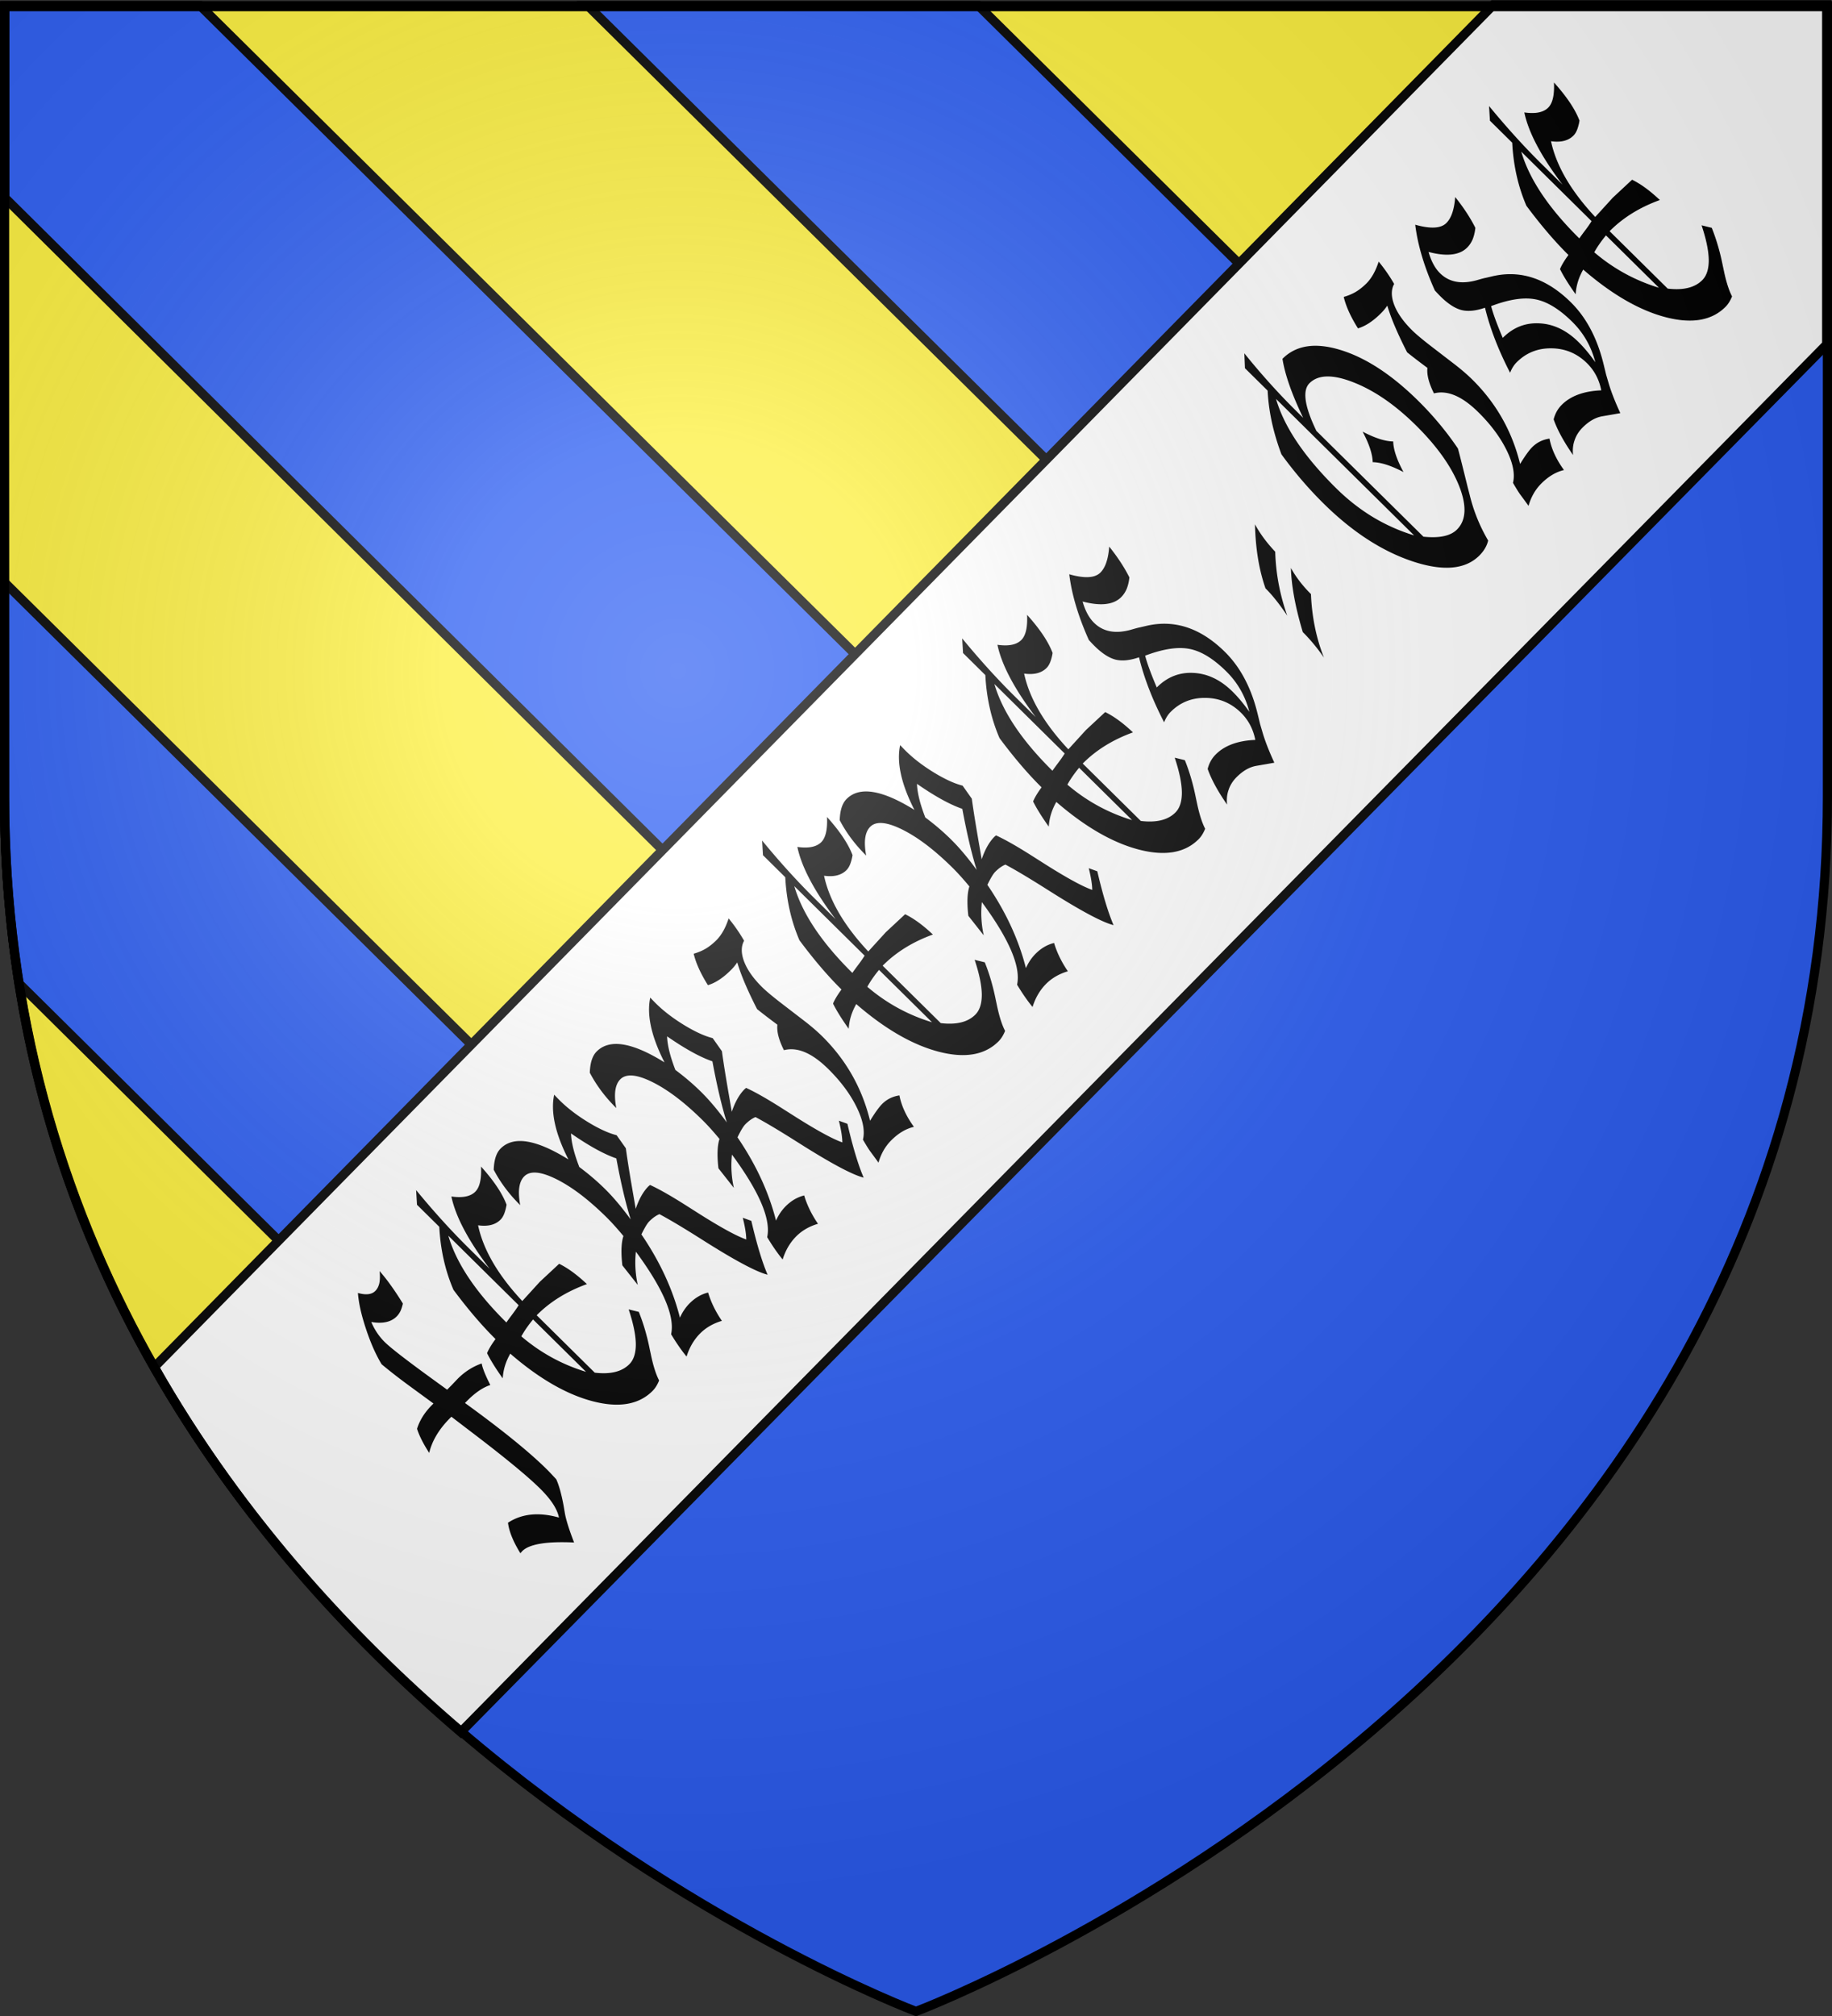
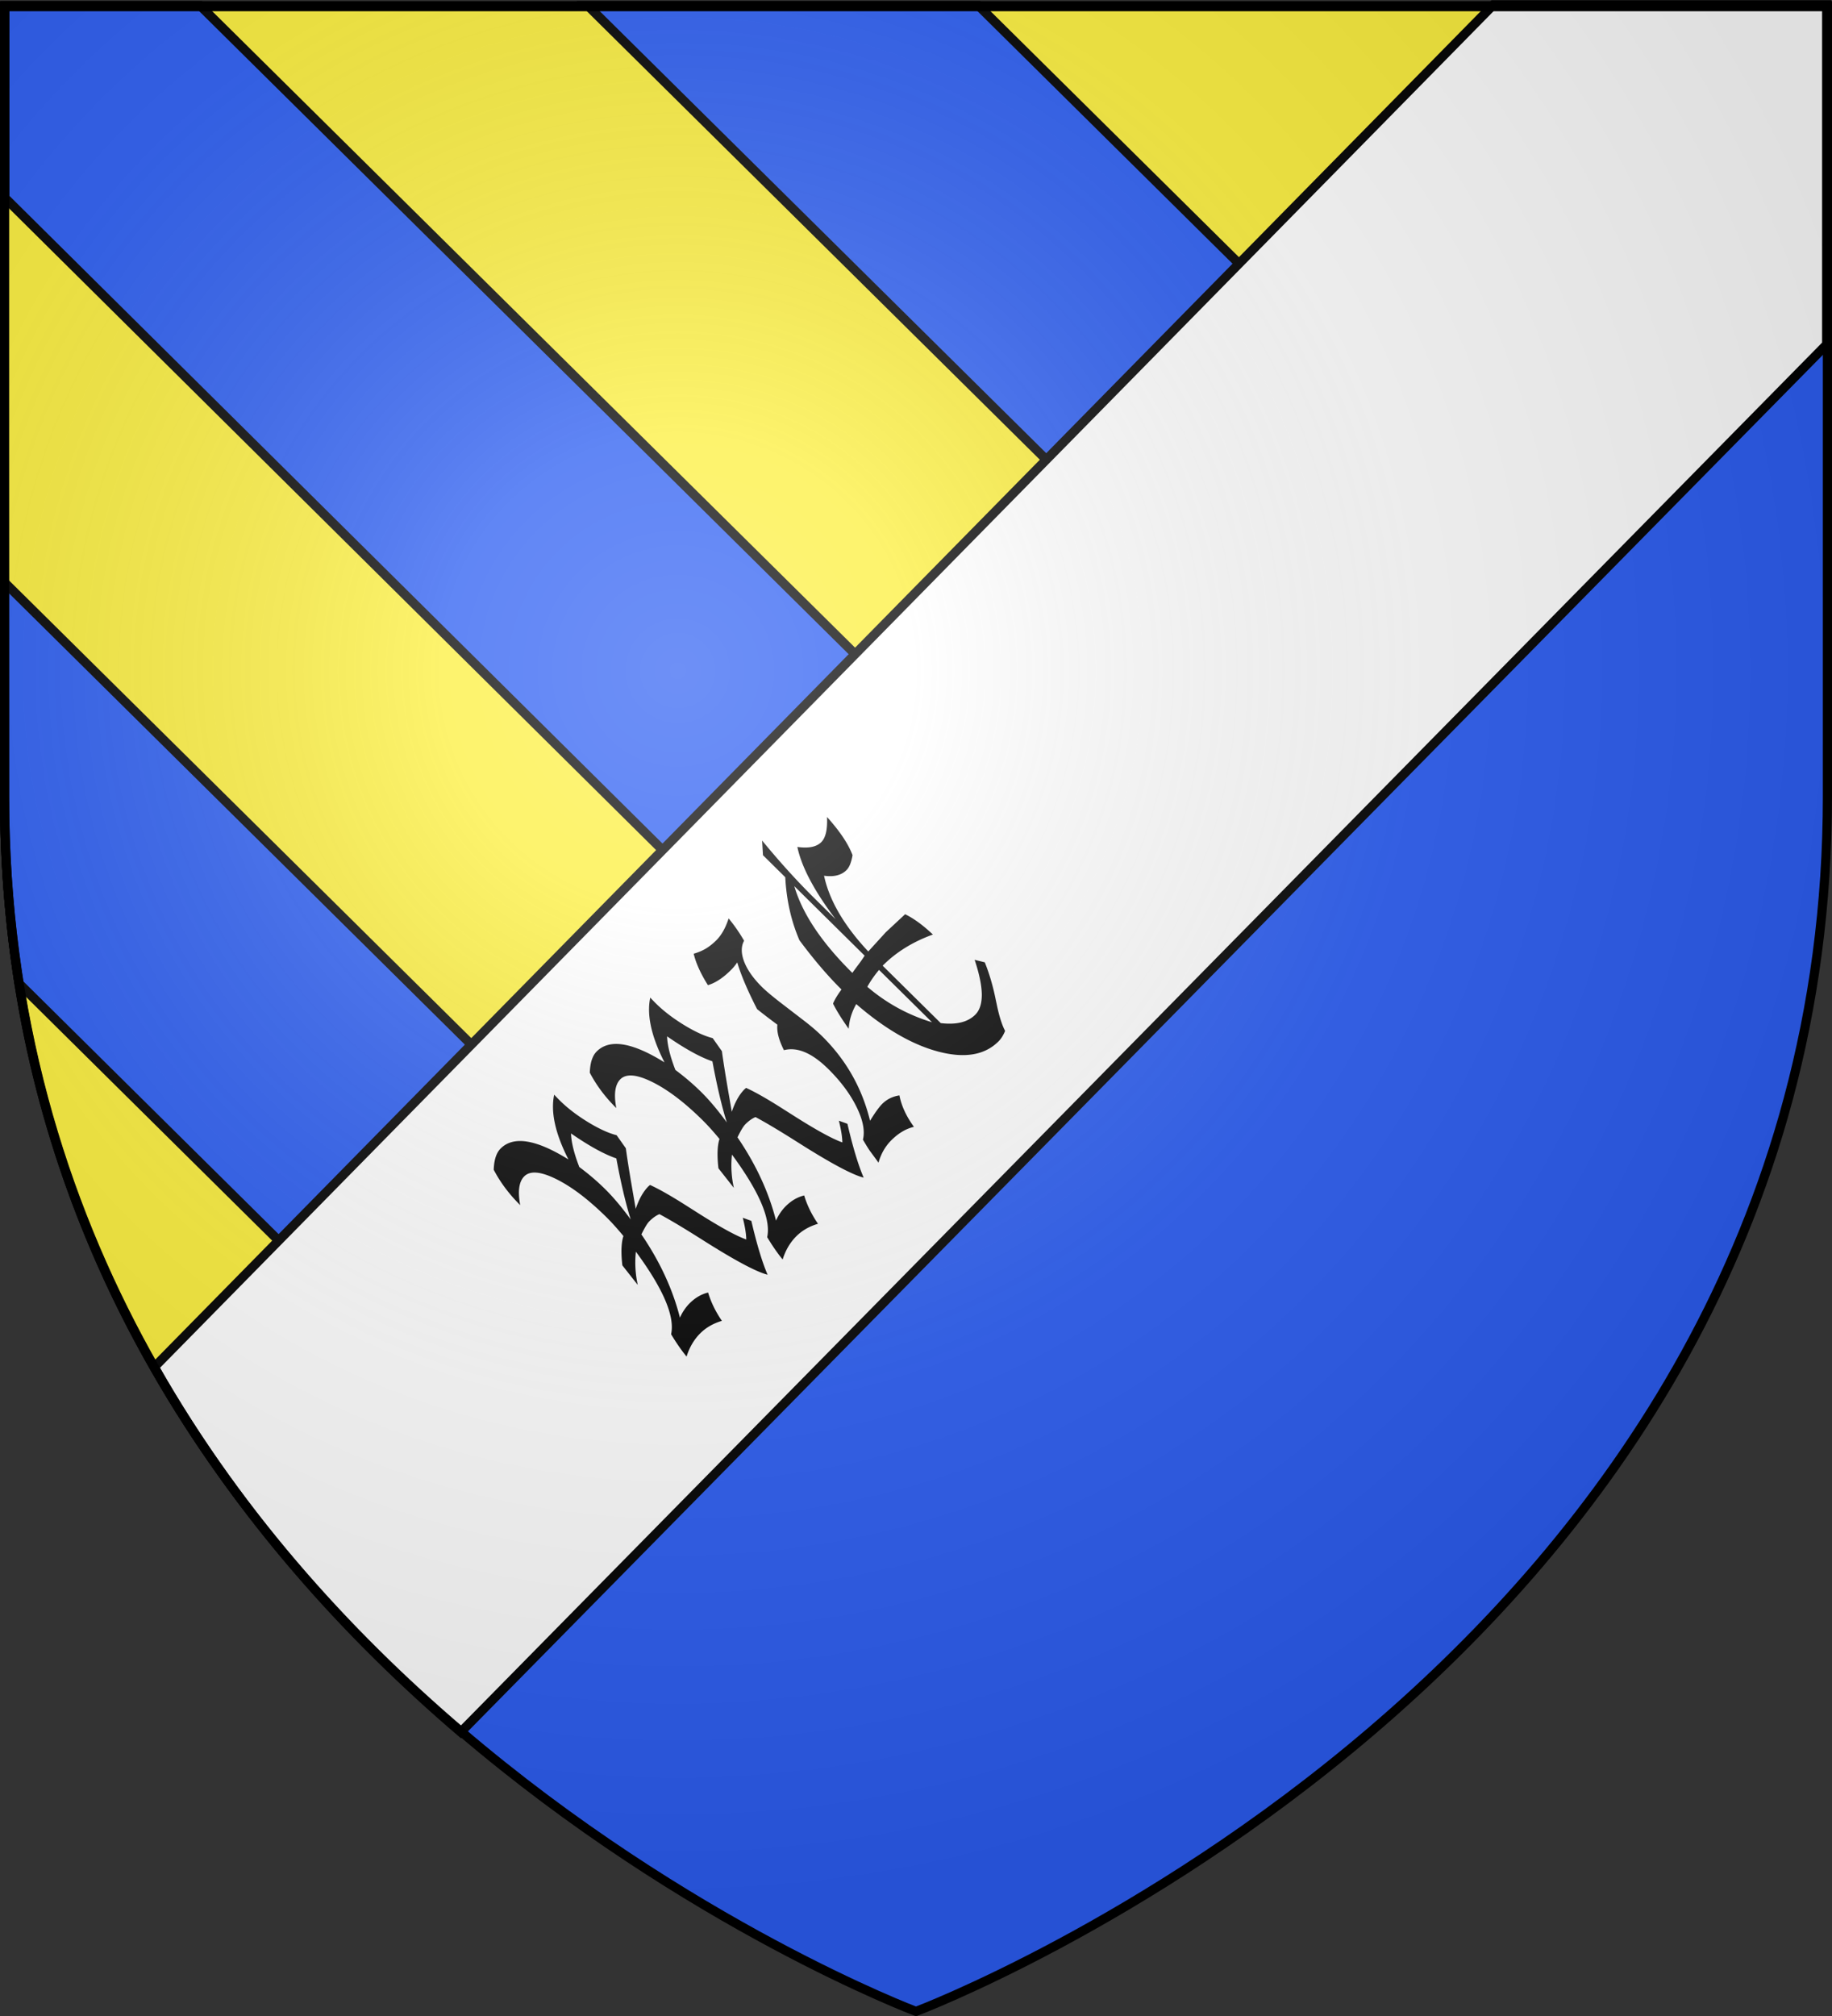
<svg xmlns="http://www.w3.org/2000/svg" xmlns:xlink="http://www.w3.org/1999/xlink" width="600" height="660" version="1.0">
  <rect width="100%" height="100%" fill="#333333" stroke="none" />
  <desc>Flag of Canton of Valais (Wallis)</desc>
  <defs>
    <radialGradient xlink:href="#a" id="c" cx="221.445" cy="226.331" r="300" fx="221.445" fy="226.331" gradientTransform="matrix(1.353 0 0 1.349 -77.63 -85.747)" gradientUnits="userSpaceOnUse" />
    <linearGradient id="a">
      <stop offset="0" style="stop-color:white;stop-opacity:.314" />
      <stop offset=".19" style="stop-color:white;stop-opacity:.251" />
      <stop offset=".6" style="stop-color:#6b6b6b;stop-opacity:.125" />
      <stop offset="1" style="stop-color:black;stop-opacity:.125" />
    </linearGradient>
  </defs>
  <g style="display:inline">
    <path d="M298.87 658.472s298.5-112.32 298.5-397.772V2.148H.37V260.7c0 285.451 298.5 397.772 298.5 397.772" style="fill:#2b5df2;fill-opacity:1;fill-rule:evenodd;stroke:none;stroke-width:1px;stroke-linecap:butt;stroke-linejoin:miter;stroke-opacity:1;display:inline" />
    <path d="m1.217 1.876.28 258.811c0 105.108 39.926 185.9 91.064 247.096L599.06 2.97V1.876z" style="fill:#fcef3c;fill-opacity:1;fill-rule:evenodd;stroke:#000;stroke-width:3;stroke-linecap:butt;stroke-linejoin:miter;stroke-miterlimit:4;stroke-dasharray:none;stroke-opacity:1;display:inline" />
  </g>
  <g style="display:inline">
    <path d="m1.222 2.035.28 258.812c0 105.107 39.926 185.9 91.064 247.096L599.064 3.129V2.035z" style="fill:#fcef3c;fill-opacity:1;fill-rule:evenodd;stroke:#000;stroke-width:3;stroke-linecap:butt;stroke-linejoin:miter;stroke-miterlimit:4;stroke-dasharray:none;stroke-opacity:1;display:inline" />
    <path d="M1.594 1.875V64.75L243.78 304.844l63.281-63.969-241.5-239zm190.906 0 177.375 175.531 63.313-63.969L320.468 1.876zM1.438 190.625l.062 70.063c0 21.419 1.646 41.841 4.719 61.28l.218.22 111.22 110.093 63.312-63.969-179.5-177.656z" style="fill:#2b5df2;fill-opacity:1;fill-rule:evenodd;stroke:#000;stroke-width:3;stroke-linecap:butt;stroke-linejoin:miter;stroke-miterlimit:4;stroke-dasharray:none;stroke-opacity:1;display:inline" />
    <path d="M489.095 1.595 50.533 447.561c27.699 48.882 64.031 88.424 100.375 119.5L598.253 112.78V1.595z" style="fill:#fff;fill-opacity:1;fill-rule:evenodd;stroke:#000;stroke-width:3;stroke-linecap:butt;stroke-linejoin:miter;stroke-miterlimit:4;stroke-dasharray:none;stroke-opacity:1;display:inline" />
    <g style="font-size:85.523px;font-style:normal;font-variant:normal;font-weight:400;font-stretch:normal;line-height:125%;letter-spacing:0;word-spacing:0;fill:#000;fill-opacity:1;stroke:none;font-family:Onciale PhF;-inkscape-font-specification:Onciale PhF">
-       <path d="M-339.784 341.003q2.213-4.635 5.971-7.057 11.191 1.21 18.166 7.6 3.382-2.505 3.382-7.892 0-6.264-3.8-21.005l-1.378-5.47h-1.086q-10.607 0-17.914 2.254 1.67-3.8 3.967-5.971 5.428-1.42 12.444-1.42h1.127l-1.92-6.556q-1.379-4.635-2.005-8.477 1.92-3.843 6.515-8.394 4.593-4.593 9.145-7.225 2.756 2.548 6.306 2.548 1.92 0 3.883-.627 1.963-.668 3.967-1.92-.501 3.8-3.09 9.187-1.712.543-3.257.835-1.545.25-2.923.25-5.513 0-10.064-3.299-2.214 2.714-2.214 5.513 0 2.964 3.425 14.281l1.169 3.884h2.798l4.134-.042q6.89 0 12.82 1.462-1.879 1.335-4.26 4.97-4.76-1.254-12.694-1.254h-1.378l.668 2.255q4.092 14.073 4.092 22.175 0 .96-.208 3.215-1.671 2.214-6.39 5.638l-1.962 1.378q-2.757 2.004-6.557 6.305-12.736-7.182-19.626-7.182zM-222.566 321.042q-3.382 3.968-8.727 7.976l-1.295 1.003q-4.385 3.34-5.846 5.637a32 32 0 0 1-2.756.46q-1.379.166-2.715.167-13.404 0-22.8-8.227-9.354-8.227-11.066-21.464-6.139.836-10.524 2.798 1.42-4.135 3.174-6.724 2.13-.459 5.804-.793.543-.042 1.546-.125 0-6.724 2.505-15.034 5.429-6.807 16.036-12.695v-7.308l4.51-2.547q-1.963 9.647-1.963 18.207v6.89q3.466-12.234 11.275-18.207 4.635 3.174 9.312 3.174 2.172 0 4.677-.793 2.505-.795 5.387-2.38-.751 6.64-4.217 10.481a29 29 0 0 1-3.675 1.086q-1.713.376-3.132.376-5.053 0-9.145-2.798-9.522 7.35-10.482 19.752l11.985-.25 12.11.25q2.13 3.174 2.339 7.934-13.363-3.215-26.434-3.215v19.042q6.64 4.343 13.99 4.343 4.258 0 8.685-2.255 4.426-2.296 8.979-6.849zm-36.664-21.005v-23.05q-9.605 8.769-9.605 23.844 1.92-.167 4.97-.376 2.422-.166 4.635-.418m0 22.091v-17.372q-5.304.251-9.313.835 1.253 8.77 9.313 16.537" style="font-family:Lucida Blackletter;-inkscape-font-specification:Lucida Blackletter" transform="matrix(.501 -.506 .999 .987 0 0)" />
      <path d="M-221.73 336.285q.543-2.757 2.296-6.223 10.65-3.423 15.618-19.376-6.013 2.423-10.272 5.763l1.42-5.763q5.637-3.549 9.938-4.635.669-3.383.668-5.888 0-8.811-3.758-14.574t-9.48-5.763q-2.547 0-5.22 1.002t-5.47 3.049q0-5.43 3.007-10.19 2.505-1.17 4.76-1.754 2.298-.584 4.343-.584 6.306 0 10.9 3.257t7.516 9.772q6.306-9.646 16.579-12.988a31 31 0 0 0-.084 1.88q0 3.8 2.047 8.226 2.046 4.385 4.969 6.89l-1.295 3.675q-4.593 3.007-13.32 9.23-.753.541-3.3 2.338 6.39-1.587 11.484-1.587l.96.042q2.213 3.048 4.636 8.602l2.004 4.677q3.675 8.436 6.64 11.61 2.673-1.379 5.971-4.135l1.754 1.921q-8.769 7.058-12.36 11.526-3.842-3.3-8.979-14.95l-1.545-3.55q-2.714-6.138-4.635-9.354-2.296-.501-5.68-.501-1.92 0-6.764.835-4.344 11.275-14.783 20.045a41 41 0 0 1 7.725-.752q5.47 0 9.605 1.295-3.34 3.09-4.802 6.932a41.6 41.6 0 0 0-11.192-1.545q-6.013 0-11.901 1.545m26.767-31.737q5.47-5.22 15.326-12.403-3.884-4.092-6.473-11.61-4.216 2.256-8.31 6.891 1.128 4.01 1.128 7.893 0 4.05-1.67 9.229" style="font-family:Lucida Blackletter;-inkscape-font-specification:Lucida Blackletter" transform="matrix(.501 -.506 .999 .987 0 0)" />
      <path d="M-158.924 336.285q.542-2.757 2.297-6.223 10.649-3.423 15.618-19.376-6.015 2.423-10.273 5.763l1.42-5.763q5.637-3.549 9.938-4.635.669-3.383.668-5.888 0-8.811-3.758-14.574t-9.48-5.763q-2.546 0-5.22 1.002-2.67 1.002-5.47 3.049 0-5.43 3.007-10.19 2.505-1.17 4.76-1.754 2.298-.584 4.344-.584 6.305 0 10.899 3.257t7.516 9.772q6.306-9.646 16.579-12.988a31 31 0 0 0-.084 1.88q0 3.8 2.047 8.226 2.046 4.385 4.969 6.89l-1.295 3.675q-4.593 3.007-13.32 9.23-.753.541-3.3 2.338 6.39-1.587 11.484-1.587l.96.042q2.214 3.048 4.636 8.602l2.004 4.677q3.675 8.436 6.64 11.61 2.673-1.379 5.972-4.135l1.754 1.921q-8.77 7.058-12.361 11.526-3.842-3.3-8.979-14.95l-1.545-3.55q-2.714-6.138-4.635-9.354-2.296-.501-5.68-.501-1.92 0-6.764.835-4.344 11.275-14.783 20.045a41 41 0 0 1 7.725-.752q5.47 0 9.605 1.295-3.34 3.09-4.802 6.932a41.6 41.6 0 0 0-11.192-1.545q-6.014 0-11.901 1.545m26.768-31.737q5.47-5.22 15.325-12.403-3.883-4.092-6.472-11.61-4.218 2.256-8.31 6.891 1.127 4.01 1.127 7.893 0 4.05-1.67 9.229" style="font-family:Lucida Blackletter;-inkscape-font-specification:Lucida Blackletter" transform="matrix(.501 -.506 .999 .987 0 0)" />
      <path d="M-96.285 336.285q.335-.92 1.002-3.132.293-.96 1.503-3.216 5.345-1.629 8.603-6.389 3.3-4.803 3.299-10.941 0-7.976-8.185-10.44 2.547-3.8 6.222-5.261-1.044-3.76-1.461-5.93 4.509-6.933 8.853-10.941-2.214.209-4.26.208-3.925.001-7.099-.334-3.174-.333-5.554-1.002 2.13-4.635 5.68-7.516a40 40 0 0 0 5.553 1.169q2.965.375 6.306.376 4.927 0 10.983-1.545-.627 3.132-2.297 6.222-4.301.626-6.849 3.466-2.505 2.84-2.505 7.14 0 2.13 1.21 6.89l1.337 5.43q.794 3.173.794 5.72 0 11.736-12.152 21.757 6.347-.75 9.312-.751 4.635 0 8.477 1.461-4.134 3.048-5.596 7.559-4.885-1.545-11.86-1.545-5.761 0-11.316 1.545M3.603 321.042q-3.382 3.968-8.727 7.976l-1.295 1.003q-4.385 3.34-5.846 5.637a32 32 0 0 1-2.756.46q-1.378.166-2.715.167-13.404 0-22.8-8.227-9.354-8.227-11.066-21.464-6.139.836-10.524 2.798 1.42-4.135 3.174-6.724 2.13-.459 5.804-.793.543-.042 1.546-.125 0-6.724 2.505-15.034 5.429-6.807 16.036-12.695v-7.308l4.51-2.547q-1.963 9.647-1.963 18.207v6.89q3.465-12.234 11.275-18.207 4.635 3.174 9.312 3.174 2.172 0 4.677-.793 2.505-.795 5.387-2.38-.751 6.64-4.217 10.481a29 29 0 0 1-3.675 1.086q-1.713.376-3.132.376-5.053 0-9.145-2.798-9.522 7.35-10.482 19.752l11.985-.25 12.11.25q2.13 3.174 2.339 7.934-13.363-3.215-26.434-3.215v19.042q6.64 4.343 13.99 4.343 4.259 0 8.685-2.255 4.427-2.296 8.979-6.849zm-36.664-21.005v-23.05q-9.605 8.769-9.605 23.844 1.92-.167 4.97-.376 2.422-.166 4.635-.418m0 22.091v-17.372q-5.304.251-9.313.835 1.254 8.77 9.313 16.537" style="font-family:Lucida Blackletter;-inkscape-font-specification:Lucida Blackletter" transform="matrix(.501 -.506 .999 .987 0 0)" />
-       <path d="M4.439 336.285q.543-2.757 2.296-6.223 10.65-3.423 15.618-19.376-6.013 2.423-10.272 5.763l1.42-5.763q5.636-3.549 9.938-4.635.669-3.383.668-5.888 0-8.811-3.758-14.574t-9.48-5.763q-2.547 0-5.22 1.002t-5.47 3.049q0-5.43 3.007-10.19 2.505-1.17 4.76-1.754 2.298-.584 4.343-.584 6.306 0 10.9 3.257 4.593 3.258 7.516 9.772 6.306-9.646 16.579-12.988a31 31 0 0 0-.084 1.88q0 3.8 2.046 8.226 2.047 4.385 4.97 6.89l-1.295 3.675q-4.593 3.007-13.32 9.23a462 462 0 0 1-3.3 2.338q6.39-1.587 11.484-1.587l.96.042q2.213 3.048 4.636 8.602l2.004 4.677q3.675 8.436 6.64 11.61 2.673-1.379 5.971-4.135l1.754 1.921q-8.769 7.058-12.36 11.526-3.842-3.3-8.979-14.95l-1.545-3.55q-2.715-6.138-4.635-9.354-2.296-.501-5.68-.501-1.92 0-6.764.835-4.343 11.275-14.783 20.045a41 41 0 0 1 7.725-.752q5.47 0 9.605 1.295-3.34 3.09-4.802 6.932a41.6 41.6 0 0 0-11.192-1.545q-6.014 0-11.901 1.545m26.767-31.738q5.47-5.22 15.326-12.402-3.884-4.092-6.473-11.61-4.217 2.256-8.31 6.891 1.128 4.01 1.128 7.893 0 4.05-1.67 9.228M134.394 321.042q-3.382 3.968-8.728 7.976l-1.294 1.003q-4.385 3.34-5.847 5.637a32 32 0 0 1-2.756.46q-1.377.166-2.714.167-13.405 0-22.8-8.227-9.355-8.227-11.067-21.464-6.138.836-10.523 2.798 1.42-4.135 3.173-6.724 2.13-.459 5.805-.793.543-.042 1.545-.125 0-6.724 2.506-15.034 5.429-6.807 16.035-12.695v-7.308l4.51-2.547q-1.963 9.647-1.962 18.207v6.89q3.465-12.234 11.275-18.207 4.635 3.174 9.312 3.174 2.172 0 4.677-.793 2.505-.795 5.387-2.38-.751 6.64-4.218 10.481a29 29 0 0 1-3.675 1.086q-1.712.376-3.132.376-5.052 0-9.145-2.798-9.52 7.35-10.481 19.752l11.984-.25 12.11.25q2.13 3.174 2.34 7.934-13.364-3.215-26.434-3.215v19.042q6.64 4.343 13.989 4.343 4.26 0 8.686-2.255 4.426-2.296 8.978-6.849zm-36.665-21.005v-23.05q-9.604 8.769-9.604 23.844 1.92-.167 4.969-.376 2.422-.166 4.635-.418m0 22.091v-17.372q-5.303.251-9.312.835 1.253 8.77 9.312 16.537M133.517 335.324q2.046-5.595 5.387-9.062a25 25 0 0 1 3.633-.793 27 27 0 0 1 3.633-.25q8.769 0 17.623 4.175 4.26-3.173 4.259-6.806 0-4.887-6.64-8.352-6.597-3.466-15.91-3.466-2.547 0-5.429.626 5.47-8.519 13.154-14.825-6.012-1.503-8.351-3.507-2.34-2.046-2.339-5.721 0-.795.125-1.921 6.431-8.435 15.159-14.031 5.304 4.885 10.649 4.885 2.505 0 5.303-.71 2.84-.71 6.013-2.088-1.044 4.636-3.55 8.394a27.7 27.7 0 0 1-4.55 1.42q-2.256.46-4.51.46-7.517 0-13.949-5.68-3.257 2.923-3.257 5.387 0 4.468 9.688 7.266 2.965.836 3.633 1.086l2.882.919q16.578 5.386 16.578 17.204 0 7.684-9.897 15.744-2.13 1.754-2.338 1.92l-1.963 1.796q-3.007 2.757-6.055 6.89-1.21-.417-6.849-2.463-3.925-1.42-10.147-1.42-3.633 0-6.64.752-3.006.71-5.345 2.171m15.576-30.86q10.19 0 16.662 3.717 6.473 3.675 6.473 9.52 0 2.799-1.17 6.098 5.763-4.887 5.764-10.44 0-6.349-4.51-9.772-4.51-3.466-16.579-6.264-2.673 2.255-6.64 7.141M234.199 293.982q-2.13 3.55-2.422 7.851-10.273 5.43-17.038 12.486 1.92-4.719 1.921-8.101 5.971-6.18 17.539-12.236m-2.673 13.113q-2.046 3.59-2.046 7.6-10.732 5.846-16.578 12.57 1.503-4.093 1.503-7.684 8.435-7.851 17.121-12.486M304.271 335.282q-3.214 1.003-7.642 1.003-13.739 0-23.594-10.106-9.855-10.148-9.855-24.262 0-7.434 2.464-15.034 6.764-7.432 16.37-12.736v-7.434l4.677-2.547q-2.088 9.27-2.088 18.249v2.088q6.055-8.602 12.61-13.113 13.28 0 21.716 8.227 8.435 8.227 8.435 21.172 0 7.35-2.756 14.365-.418.46-9.646 8.102l-1.712 1.461q-6.014 4.928-8.979 10.565m-22.257-13.112v-45.267q-9.772 8.894-9.772 24.596 0 5.596 2.422 10.774 2.463 5.178 7.35 9.897m2.589 1.754q6.931 4.385 13.237 4.385 8.978 0 14.867-6.765 5.888-6.807 5.888-17.122 0-10.148-6.055-17.33-6.056-7.224-14.616-7.224-7.057 0-13.321 8.978zm14.699-27.31q2.798 4.635 6.681 6.68-3.884 2.047-6.681 6.724-2.84-4.678-6.723-6.723 3.883-2.046 6.723-6.682M328.659 336.285q.334-.92 1.002-3.132.293-.96 1.503-3.216 5.346-1.629 8.603-6.389 3.3-4.803 3.299-10.941 0-7.976-8.185-10.44 2.547-3.8 6.222-5.261-1.044-3.76-1.461-5.93 4.51-6.933 8.852-10.941a45 45 0 0 1-4.259.208q-3.925.001-7.1-.334-3.173-.333-5.553-1.002 2.13-4.635 5.68-7.516a40 40 0 0 0 5.553 1.169q2.965.375 6.306.376 4.928 0 10.983-1.545-.627 3.132-2.297 6.222-4.301.626-6.849 3.466-2.505 2.84-2.505 7.14 0 2.13 1.21 6.89l1.337 5.43q.793 3.173.793 5.72 0 11.736-12.151 21.757 6.346-.75 9.312-.751 4.635 0 8.477 1.461-4.134 3.048-5.596 7.559-4.885-1.545-11.86-1.545-5.762 0-11.316 1.545M359.686 335.324q2.046-5.595 5.387-9.062a25 25 0 0 1 3.633-.793 27 27 0 0 1 3.633-.25q8.769 0 17.623 4.175 4.26-3.173 4.259-6.806 0-4.887-6.64-8.352-6.598-3.466-15.91-3.466-2.547 0-5.429.626 5.47-8.519 13.154-14.825-6.012-1.503-8.351-3.507-2.34-2.046-2.339-5.721 0-.795.125-1.921 6.431-8.435 15.159-14.031 5.303 4.885 10.649 4.885 2.505 0 5.303-.71 2.84-.71 6.013-2.088-1.044 4.636-3.55 8.394a27.7 27.7 0 0 1-4.55 1.42q-2.257.46-4.51.46-7.518 0-13.949-5.68-3.257 2.923-3.257 5.387 0 4.468 9.688 7.266 2.965.836 3.633 1.086l2.882.919q16.578 5.386 16.578 17.204 0 7.684-9.897 15.744-2.13 1.754-2.338 1.92l-1.963 1.796q-3.007 2.757-6.055 6.89-1.21-.417-6.849-2.463-3.925-1.42-10.147-1.42-3.633 0-6.64.752-3.006.71-5.345 2.171m15.576-30.86q10.19 0 16.662 3.717 6.473 3.675 6.473 9.52 0 2.799-1.17 6.098 5.764-4.887 5.764-10.44 0-6.349-4.51-9.772-4.51-3.466-16.579-6.264-2.673 2.255-6.64 7.141M478.826 321.042q-3.383 3.968-8.728 7.976l-1.295 1.003q-4.385 3.34-5.846 5.637a32 32 0 0 1-2.756.46q-1.379.166-2.714.167-13.405 0-22.801-8.227-9.354-8.227-11.066-21.464-6.139.836-10.524 2.798 1.42-4.135 3.174-6.724 2.13-.459 5.805-.793.541-.042 1.545-.125 0-6.724 2.505-15.034 5.43-6.807 16.036-12.695v-7.308l4.51-2.547q-1.963 9.647-1.963 18.207v6.89q3.466-12.234 11.275-18.207 4.635 3.174 9.313 3.174 2.17 0 4.677-.793 2.505-.795 5.387-2.38-.753 6.64-4.218 10.481a29 29 0 0 1-3.675 1.086q-1.712.376-3.132.376-5.053 0-9.145-2.798-9.522 7.35-10.482 19.752l11.985-.25 12.11.25q2.13 3.174 2.339 7.934-13.363-3.215-26.434-3.215v19.042q6.64 4.343 13.99 4.343 4.259 0 8.686-2.255 4.425-2.296 8.978-6.849zm-36.665-21.005v-23.05q-9.605 8.769-9.605 23.844 1.92-.167 4.97-.376 2.422-.166 4.635-.418m0 22.091v-17.372q-5.304.251-9.313.835 1.254 8.77 9.313 16.537" style="font-family:Lucida Blackletter;-inkscape-font-specification:Lucida Blackletter" transform="matrix(.501 -.506 .999 .987 0 0)" />
    </g>
  </g>
  <g style="display:inline">
    <path d="M300 658.5s298.5-112.32 298.5-397.772V2.176H1.5v258.552C1.5 546.18 300 658.5 300 658.5" style="opacity:1;fill:url(#c);fill-opacity:1;fill-rule:evenodd;stroke:none;stroke-width:1px;stroke-linecap:butt;stroke-linejoin:miter;stroke-opacity:1" />
  </g>
  <g style="display:inline">
    <path d="M300 658.5S1.5 546.18 1.5 260.728V2.176h597v258.552C598.5 546.18 300 658.5 300 658.5z" style="opacity:1;fill:none;fill-opacity:1;fill-rule:evenodd;stroke:#000;stroke-width:3;stroke-linecap:butt;stroke-linejoin:miter;stroke-miterlimit:4;stroke-dasharray:none;stroke-opacity:1" />
  </g>
</svg>